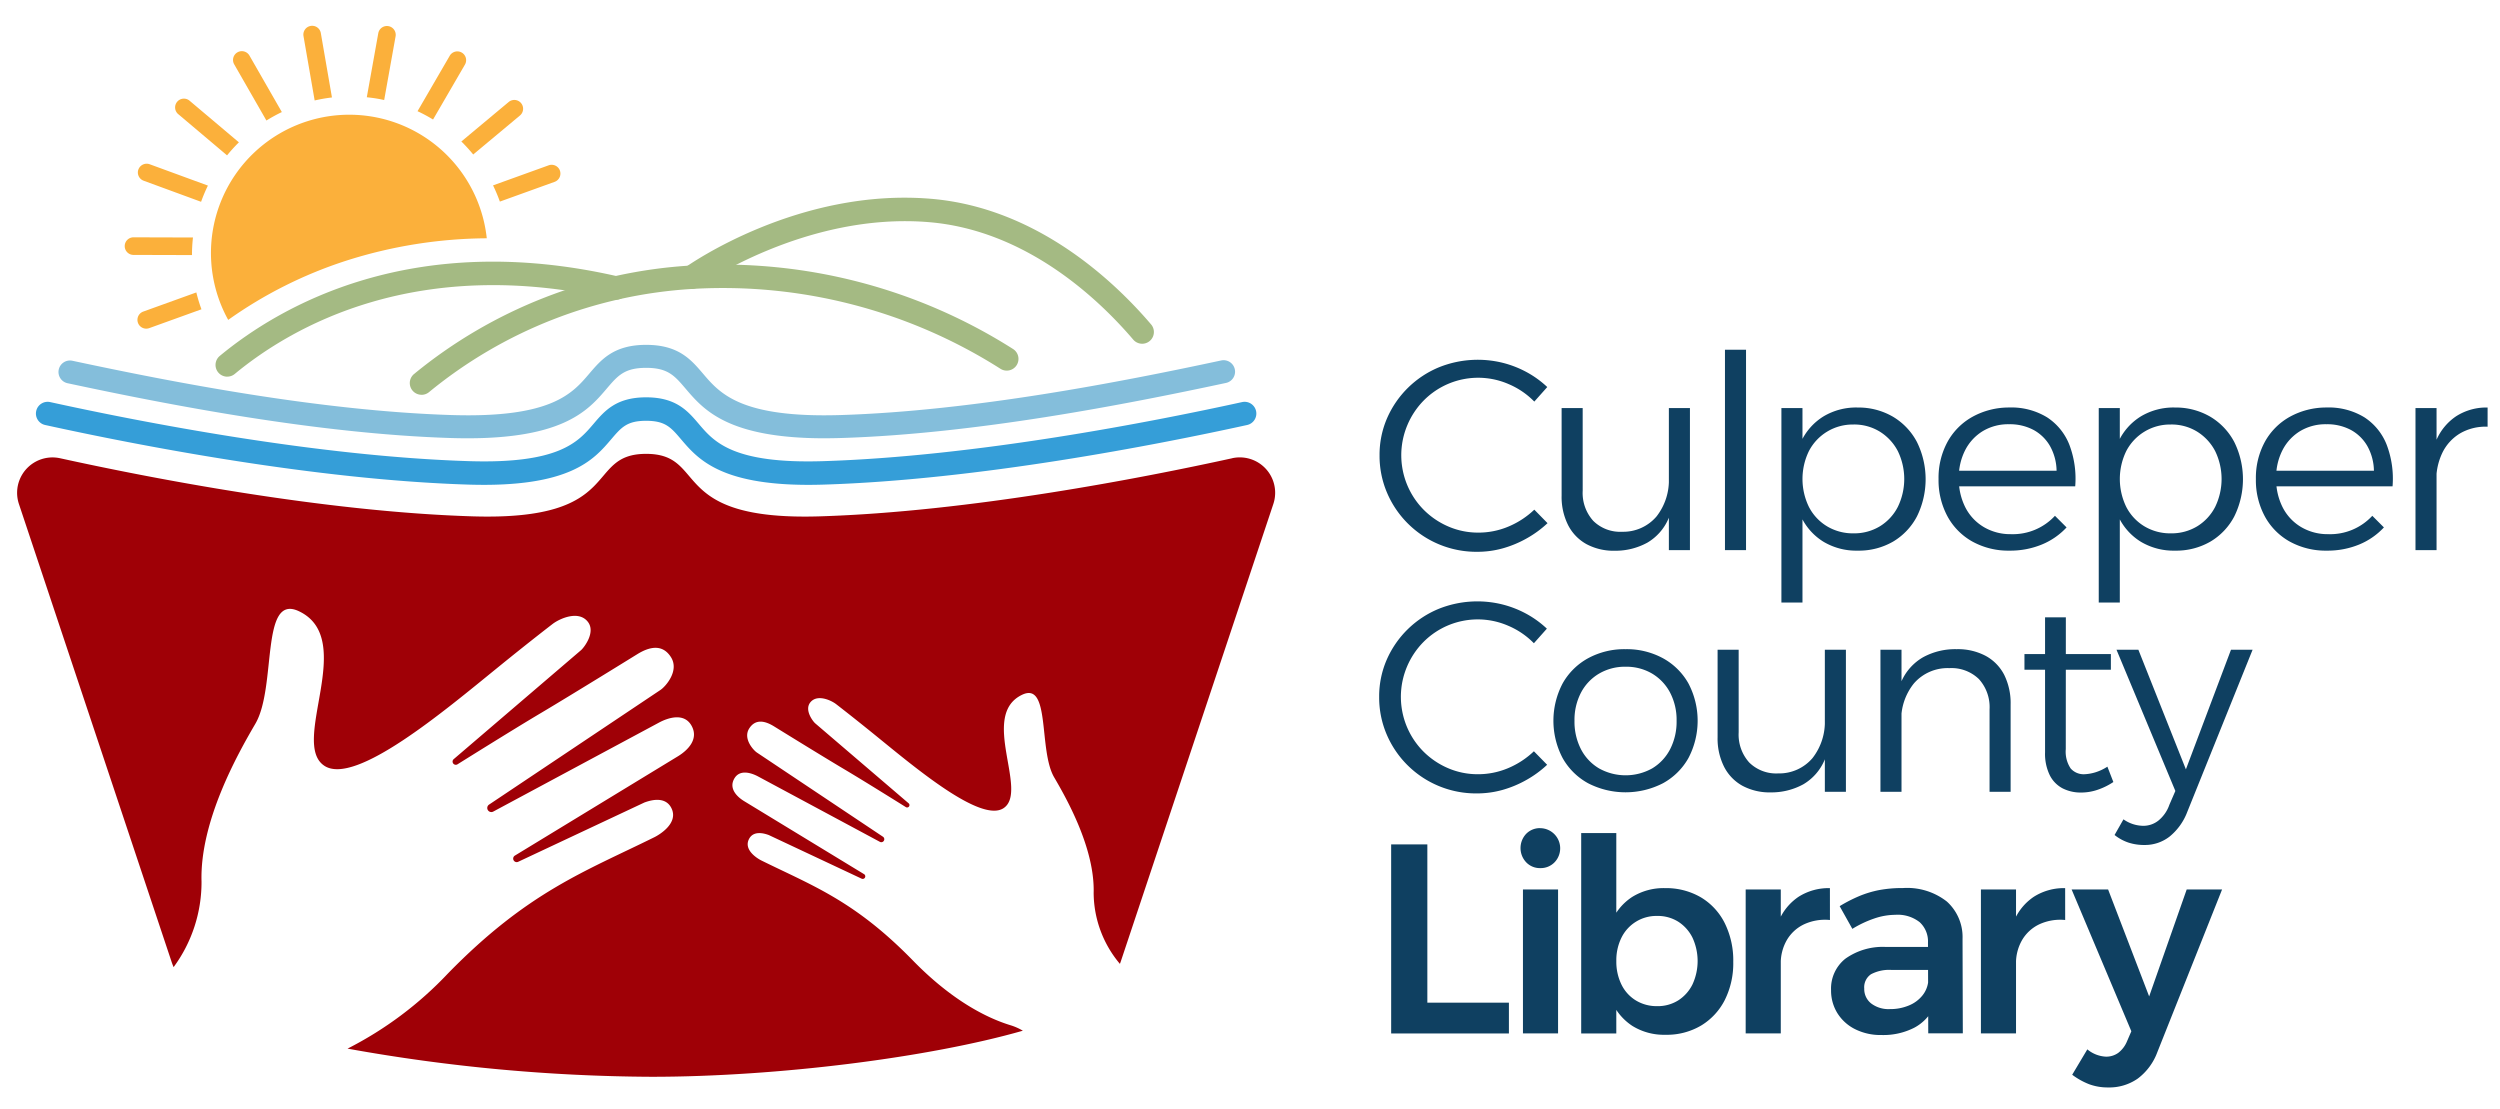
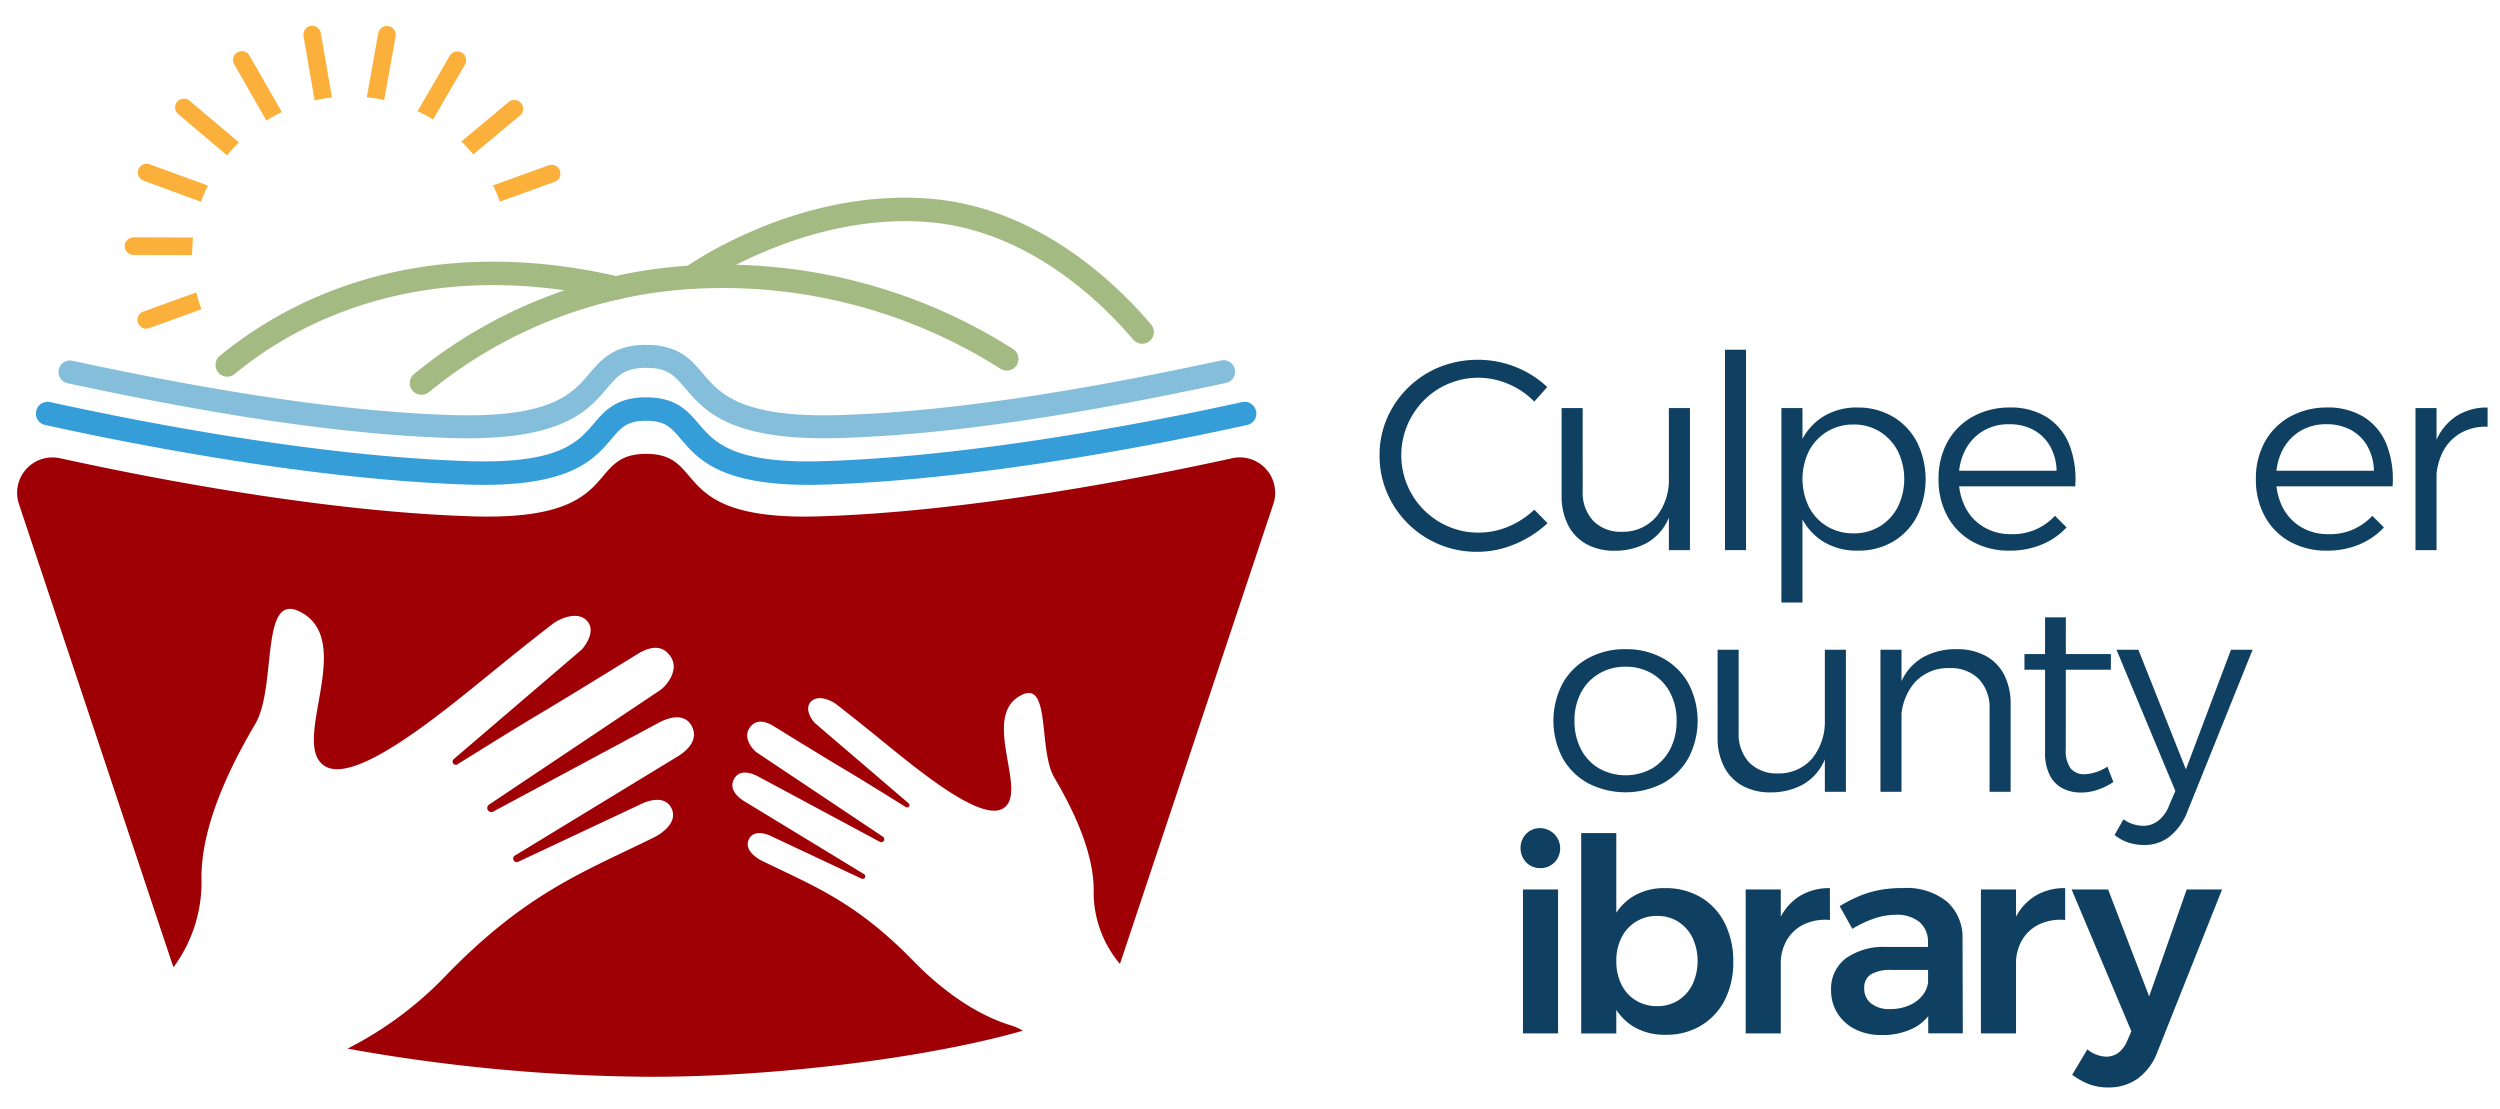
<svg xmlns="http://www.w3.org/2000/svg" width="293" height="130" viewBox="0 0 293 130">
  <defs>
    <clipPath id="clip-path">
      <rect id="Rectangle_3094" data-name="Rectangle 3094" width="289.547" height="124.449" fill="none" />
    </clipPath>
    <clipPath id="clip-site-logo">
      <rect width="293" height="130" />
    </clipPath>
  </defs>
  <g id="site-logo" clip-path="url(#clip-site-logo)">
    <g id="Group_6415" data-name="Group 6415" transform="translate(2 3)">
      <g id="Group_6389" data-name="Group 6389" clip-path="url(#clip-path)">
        <path id="Path_53239" data-name="Path 53239" d="M482.883,118.88a9.245,9.245,0,0,0-2.991-2.042,8.962,8.962,0,0,0-9.955,1.9,9.165,9.165,0,0,0-1.931,2.9,9.092,9.092,0,0,0,1.931,9.939,9.187,9.187,0,0,0,2.881,1.947,8.747,8.747,0,0,0,3.513.712,9.015,9.015,0,0,0,3.529-.712,9.931,9.931,0,0,0,3.023-1.978l1.551,1.583a12.44,12.44,0,0,1-2.422,1.773,12.712,12.712,0,0,1-2.8,1.171,11.028,11.028,0,0,1-3.007.412,11.38,11.38,0,0,1-8.119-3.292,11.329,11.329,0,0,1-2.453-3.608,11,11,0,0,1-.886-4.4,10.774,10.774,0,0,1,.886-4.368,11.366,11.366,0,0,1,6.141-5.983,12.186,12.186,0,0,1,7.5-.475,12.018,12.018,0,0,1,2.754,1.092,11.61,11.61,0,0,1,2.374,1.725Z" transform="translate(-305.063 -74.814)" fill="#0f4061" />
        <path id="Path_53240" data-name="Path 53240" d="M529.324,140.15a4.873,4.873,0,0,0,1.234,3.529,4.48,4.48,0,0,0,3.387,1.282,5.121,5.121,0,0,0,4.036-1.8,6.867,6.867,0,0,0,1.44-4.526h.823a11.464,11.464,0,0,1-.871,4.8,6.026,6.026,0,0,1-2.469,2.8,7.762,7.762,0,0,1-3.814.95,6.724,6.724,0,0,1-3.324-.775,5.289,5.289,0,0,1-2.153-2.232,7.363,7.363,0,0,1-.76-3.45V130.464h2.469Zm10.1-9.686h2.469v16.649h-2.469Z" transform="translate(-345.832 -85.638)" fill="#0f4061" />
        <rect id="Rectangle_3093" data-name="Rectangle 3093" width="2.469" height="23.486" transform="translate(200.166 37.989)" fill="#0f4061" />
        <path id="Path_53241" data-name="Path 53241" d="M601.824,130.342h2.469v22.79h-2.469Zm8.895-.063a8,8,0,0,1,4.178,1.076,7.506,7.506,0,0,1,2.817,2.976,9.856,9.856,0,0,1,0,8.7,7.432,7.432,0,0,1-2.8,2.96,8.005,8.005,0,0,1-4.162,1.06,7.5,7.5,0,0,1-3.973-1.028,6.9,6.9,0,0,1-2.627-2.912,9.825,9.825,0,0,1-.933-4.415,10.006,10.006,0,0,1,.933-4.463,6.888,6.888,0,0,1,2.627-2.928,7.443,7.443,0,0,1,3.941-1.029m-.443,1.994a5.774,5.774,0,0,0-5.223,3.1,7.478,7.478,0,0,0,0,6.568,5.687,5.687,0,0,0,2.121,2.263,5.872,5.872,0,0,0,3.1.823,5.791,5.791,0,0,0,3.086-.823,5.723,5.723,0,0,0,2.1-2.263,7.477,7.477,0,0,0,0-6.568,5.871,5.871,0,0,0-2.1-2.263,5.713,5.713,0,0,0-3.086-.839" transform="translate(-395.043 -85.516)" fill="#0f4061" />
        <path id="Path_53242" data-name="Path 53242" d="M669.262,137.686a6.114,6.114,0,0,0-.775-2.9,4.947,4.947,0,0,0-1.931-1.884,5.9,5.9,0,0,0-2.865-.665,5.8,5.8,0,0,0-3.054.791,5.6,5.6,0,0,0-2.073,2.216,6.96,6.96,0,0,0-.76,3.324,7.259,7.259,0,0,0,.775,3.434,5.68,5.68,0,0,0,2.168,2.295,6.1,6.1,0,0,0,3.165.823,6.712,6.712,0,0,0,5.159-2.152l1.361,1.361a8.223,8.223,0,0,1-2.912,2.01,9.7,9.7,0,0,1-3.767.712,8.718,8.718,0,0,1-4.352-1.06,7.453,7.453,0,0,1-2.928-2.96,8.914,8.914,0,0,1-1.045-4.368,8.824,8.824,0,0,1,1.045-4.352,7.483,7.483,0,0,1,2.928-2.944,8.833,8.833,0,0,1,4.289-1.092,8.017,8.017,0,0,1,4.463,1.156,6.782,6.782,0,0,1,2.612,3.228,11.19,11.19,0,0,1,.68,4.859H657.361v-1.836Z" transform="translate(-430.23 -85.516)" fill="#0f4061" />
-         <path id="Path_53243" data-name="Path 53243" d="M710.069,130.342h2.469v22.79h-2.469Zm8.895-.063a8,8,0,0,1,4.178,1.076,7.505,7.505,0,0,1,2.817,2.976,9.856,9.856,0,0,1,0,8.7,7.43,7.43,0,0,1-2.8,2.96,8.006,8.006,0,0,1-4.162,1.06,7.5,7.5,0,0,1-3.973-1.028,6.9,6.9,0,0,1-2.627-2.912,9.819,9.819,0,0,1-.934-4.415,10,10,0,0,1,.934-4.463,6.886,6.886,0,0,1,2.627-2.928,7.442,7.442,0,0,1,3.941-1.029m-.443,1.994a5.774,5.774,0,0,0-5.222,3.1,7.475,7.475,0,0,0,0,6.568,5.685,5.685,0,0,0,2.12,2.263,5.871,5.871,0,0,0,3.1.823,5.792,5.792,0,0,0,3.086-.823,5.727,5.727,0,0,0,2.1-2.263,7.479,7.479,0,0,0,0-6.568,5.876,5.876,0,0,0-2.1-2.263,5.713,5.713,0,0,0-3.086-.839" transform="translate(-466.096 -85.516)" fill="#0f4061" />
        <path id="Path_53244" data-name="Path 53244" d="M777.507,137.686a6.116,6.116,0,0,0-.776-2.9,4.949,4.949,0,0,0-1.931-1.884,5.9,5.9,0,0,0-2.865-.665,5.8,5.8,0,0,0-3.055.791,5.6,5.6,0,0,0-2.073,2.216,6.959,6.959,0,0,0-.76,3.324,7.258,7.258,0,0,0,.776,3.434,5.679,5.679,0,0,0,2.168,2.295,6.1,6.1,0,0,0,3.166.823,6.712,6.712,0,0,0,5.159-2.152l1.361,1.361a8.23,8.23,0,0,1-2.912,2.01,9.7,9.7,0,0,1-3.767.712,8.717,8.717,0,0,1-4.352-1.06,7.456,7.456,0,0,1-2.928-2.96,8.918,8.918,0,0,1-1.045-4.368,8.828,8.828,0,0,1,1.045-4.352,7.487,7.487,0,0,1,2.928-2.944,8.833,8.833,0,0,1,4.289-1.092,8.017,8.017,0,0,1,4.463,1.156,6.778,6.778,0,0,1,2.611,3.228,11.184,11.184,0,0,1,.681,4.859H765.6v-1.836Z" transform="translate(-501.283 -85.516)" fill="#0f4061" />
        <path id="Path_53245" data-name="Path 53245" d="M818.111,130.343h2.469v16.649h-2.469Zm8.451,2.184a5.928,5.928,0,0,0-3.213.775,5.4,5.4,0,0,0-2.073,2.247,7.381,7.381,0,0,0-.728,3.371l-.854-.095a11.6,11.6,0,0,1,.823-4.622,6.418,6.418,0,0,1,2.374-2.912,6.565,6.565,0,0,1,3.672-1.013Z" transform="translate(-537.016 -85.516)" fill="#0f4061" />
-         <path id="Path_53246" data-name="Path 53246" d="M482.745,201.308a9.247,9.247,0,0,0-2.991-2.042,8.962,8.962,0,0,0-9.955,1.9,9.164,9.164,0,0,0-1.931,2.9A9.092,9.092,0,0,0,469.8,214a9.194,9.194,0,0,0,2.881,1.947,8.748,8.748,0,0,0,3.513.712,9.017,9.017,0,0,0,3.529-.712,9.933,9.933,0,0,0,3.023-1.978l1.551,1.583a12.441,12.441,0,0,1-2.421,1.773,12.717,12.717,0,0,1-2.8,1.171,11.024,11.024,0,0,1-3.007.412,11.38,11.38,0,0,1-8.119-3.292,11.33,11.33,0,0,1-2.453-3.608,11,11,0,0,1-.886-4.4,10.773,10.773,0,0,1,.886-4.368,11.369,11.369,0,0,1,6.141-5.983,12.186,12.186,0,0,1,7.5-.475,12.018,12.018,0,0,1,2.754,1.092,11.613,11.613,0,0,1,2.374,1.725Z" transform="translate(-304.973 -128.92)" fill="#0f4061" />
        <path id="Path_53247" data-name="Path 53247" d="M532.507,212.707a8.9,8.9,0,0,1,4.384,1.06,7.618,7.618,0,0,1,2.991,2.959,9.4,9.4,0,0,1,0,8.736,7.614,7.614,0,0,1-2.991,2.959,9.593,9.593,0,0,1-8.768,0,7.607,7.607,0,0,1-2.991-2.959,9.4,9.4,0,0,1,0-8.736,7.612,7.612,0,0,1,2.991-2.959,8.9,8.9,0,0,1,4.384-1.06m0,2.057a5.964,5.964,0,0,0-3.1.807,5.609,5.609,0,0,0-2.121,2.232,6.893,6.893,0,0,0-.76,3.292,7.057,7.057,0,0,0,.76,3.339,5.583,5.583,0,0,0,2.121,2.247,6.395,6.395,0,0,0,6.22,0,5.621,5.621,0,0,0,2.105-2.247,7.058,7.058,0,0,0,.76-3.339,6.894,6.894,0,0,0-.76-3.292,5.648,5.648,0,0,0-2.105-2.232,5.943,5.943,0,0,0-3.118-.807" transform="translate(-343.995 -139.623)" fill="#0f4061" />
        <path id="Path_53248" data-name="Path 53248" d="M582.527,222.577a4.874,4.874,0,0,0,1.234,3.529,4.481,4.481,0,0,0,3.387,1.282,5.122,5.122,0,0,0,4.036-1.8,6.869,6.869,0,0,0,1.44-4.526h.823a11.458,11.458,0,0,1-.871,4.8,6.027,6.027,0,0,1-2.469,2.8,7.764,7.764,0,0,1-3.814.95,6.723,6.723,0,0,1-3.324-.775,5.292,5.292,0,0,1-2.153-2.232,7.364,7.364,0,0,1-.759-3.45V212.891h2.469Zm10.1-9.686h2.469V229.54h-2.469Z" transform="translate(-380.755 -139.744)" fill="#0f4061" />
        <path id="Path_53249" data-name="Path 53249" d="M635.6,212.771h2.469V229.42H635.6Zm12.788,7a4.884,4.884,0,0,0-1.25-3.561,4.618,4.618,0,0,0-3.466-1.282,5.225,5.225,0,0,0-4.146,1.788,6.784,6.784,0,0,0-1.488,4.542h-.854a11.282,11.282,0,0,1,.886-4.8,6.1,6.1,0,0,1,2.548-2.817,7.854,7.854,0,0,1,3.909-.934,6.942,6.942,0,0,1,3.418.791,5.269,5.269,0,0,1,2.168,2.232,7.478,7.478,0,0,1,.744,3.466V229.42h-2.469Z" transform="translate(-417.212 -139.623)" fill="#0f4061" />
        <path id="Path_53250" data-name="Path 53250" d="M684.726,206.141h10.129v1.836H684.726Zm4.843,11.142a3.538,3.538,0,0,0,.57,2.263,2.025,2.025,0,0,0,1.646.68,5.221,5.221,0,0,0,1.3-.237,5.651,5.651,0,0,0,1.361-.649l.7,1.8a7.907,7.907,0,0,1-1.82.9,5.946,5.946,0,0,1-1.947.332,4.685,4.685,0,0,1-2.184-.491,3.521,3.521,0,0,1-1.5-1.535,5.719,5.719,0,0,1-.554-2.691V201.836h2.437Z" transform="translate(-449.46 -132.487)" fill="#0f4061" />
        <path id="Path_53251" data-name="Path 53251" d="M723.982,231.915a6.83,6.83,0,0,1-2.073,2.88,4.691,4.691,0,0,1-2.928.981,5.979,5.979,0,0,1-1.9-.285,5.289,5.289,0,0,1-1.614-.886l1.044-1.836a4.073,4.073,0,0,0,2.342.76,2.831,2.831,0,0,0,1.757-.617,4.116,4.116,0,0,0,1.282-1.852l.7-1.615-6.9-16.554h2.564l5.571,14.022,5.286-14.022h2.532Z" transform="translate(-469.64 -139.744)" fill="#0f4061" />
-         <path id="Path_53252" data-name="Path 53252" d="M468.707,279.288h4.242v18.549h9.559v3.608h-13.8Z" transform="translate(-307.664 -183.327)" fill="#0f4061" />
        <path id="Path_53253" data-name="Path 53253" d="M515.144,273.761a2.362,2.362,0,0,1,1.677,4,2.246,2.246,0,0,1-1.677.68,2.207,2.207,0,0,1-1.646-.68,2.429,2.429,0,0,1,0-3.339,2.234,2.234,0,0,1,1.646-.665m-2.026,7.185h4.115v16.871h-4.115Z" transform="translate(-336.628 -179.699)" fill="#0f4061" />
        <path id="Path_53254" data-name="Path 53254" d="M533.531,275.42h4.115v23.487h-4.115Zm9.812,6.457a8.063,8.063,0,0,1,4.21,1.076,7.323,7.323,0,0,1,2.8,3.023,9.84,9.84,0,0,1,1,4.542,9.626,9.626,0,0,1-.981,4.447,7.4,7.4,0,0,1-2.77,3.007,7.889,7.889,0,0,1-4.194,1.092,7.032,7.032,0,0,1-3.862-1.028,6.534,6.534,0,0,1-2.469-2.96,11.191,11.191,0,0,1-.854-4.558,11.64,11.64,0,0,1,.839-4.653,6.443,6.443,0,0,1,2.453-2.96,6.978,6.978,0,0,1,3.83-1.029m-.918,3.26a4.556,4.556,0,0,0-4.178,2.548,5.979,5.979,0,0,0-.6,2.738,6.075,6.075,0,0,0,.6,2.754,4.467,4.467,0,0,0,1.694,1.867,4.678,4.678,0,0,0,2.485.665,4.5,4.5,0,0,0,2.485-.68,4.682,4.682,0,0,0,1.662-1.868,6.534,6.534,0,0,0,0-5.476,4.686,4.686,0,0,0-1.662-1.868,4.5,4.5,0,0,0-2.485-.68" transform="translate(-350.215 -180.788)" fill="#0f4061" />
        <path id="Path_53255" data-name="Path 53255" d="M589.634,294.37h4.115v16.871h-4.115Zm9.876,3.577a5.84,5.84,0,0,0-3.07.522,4.641,4.641,0,0,0-1.994,1.852,5.4,5.4,0,0,0-.7,2.754l-1.108-.126a12.23,12.23,0,0,1,.823-4.764,6.38,6.38,0,0,1,2.374-2.96,6.563,6.563,0,0,1,3.672-1.013Z" transform="translate(-387.041 -193.123)" fill="#0f4061" />
        <path id="Path_53256" data-name="Path 53256" d="M625.836,303.8a4.541,4.541,0,0,0-2.405.506,1.839,1.839,0,0,0-.792,1.678,2.146,2.146,0,0,0,.807,1.741,3.358,3.358,0,0,0,2.2.665,5.612,5.612,0,0,0,2.232-.427,3.94,3.94,0,0,0,1.583-1.171,3.165,3.165,0,0,0,.681-1.662l.7,2.944a5.282,5.282,0,0,1-2.342,2.5,7.965,7.965,0,0,1-3.83.854,6.659,6.659,0,0,1-3.134-.7,5.154,5.154,0,0,1-2.057-1.883,5.007,5.007,0,0,1-.728-2.674,4.47,4.47,0,0,1,1.678-3.688,7.549,7.549,0,0,1,4.748-1.377h5.413V303.8Zm4.273-3.2a3.056,3.056,0,0,0-.966-2.39,4.155,4.155,0,0,0-2.864-.87,7.753,7.753,0,0,0-2.453.427,12.653,12.653,0,0,0-2.58,1.219l-1.488-2.659a17.215,17.215,0,0,1,2.311-1.187,12.107,12.107,0,0,1,2.327-.7,14.747,14.747,0,0,1,2.8-.237,7.534,7.534,0,0,1,5.128,1.583,5.6,5.6,0,0,1,1.836,4.368l.032,11.079h-4.051Z" transform="translate(-406.15 -193.124)" fill="#0f4061" />
        <path id="Path_53257" data-name="Path 53257" d="M669.874,294.37h4.115v16.871h-4.115Zm9.876,3.577a5.841,5.841,0,0,0-3.07.522,4.642,4.642,0,0,0-1.994,1.852,5.4,5.4,0,0,0-.7,2.754l-1.108-.126a12.238,12.238,0,0,1,.823-4.764,6.386,6.386,0,0,1,2.374-2.96,6.565,6.565,0,0,1,3.672-1.013Z" transform="translate(-439.711 -193.123)" fill="#0f4061" />
        <path id="Path_53258" data-name="Path 53258" d="M710.862,313.76a6.814,6.814,0,0,1-2.279,3.07,5.815,5.815,0,0,1-3.482,1.044,6.233,6.233,0,0,1-2.231-.38,8.282,8.282,0,0,1-1.978-1.108l1.773-2.975a3.684,3.684,0,0,0,2.184.855,2.407,2.407,0,0,0,1.44-.443,3.275,3.275,0,0,0,1.029-1.361l.506-1.171-7-16.618H705.1l4.811,12.534,4.4-12.534h4.146Z" transform="translate(-460.03 -193.426)" fill="#0f4061" />
        <path id="Path_53259" data-name="Path 53259" d="M142.411,146.6c-10.516,2.309-30.783,6.266-48.352,6.81-17.9.555-13.032-7.325-20.331-7.325s-2.431,7.88-20.332,7.325c-17.569-.544-37.836-4.5-48.352-6.81a4.148,4.148,0,0,0-4.825,5.365L18.107,205.61c.071.214.153.425.238.633a16.788,16.788,0,0,0,3.274-10.036c-.2-7.029,4.188-14.862,6.31-18.492,2.525-4.32.551-15.352,5.114-13.182,6.867,3.268-1.121,15.457,2.989,18.12,3.617,2.343,14.035-6.436,20.245-11.48,3.936-3.2,6.551-5.2,6.551-5.2.852-.614,2.983-1.56,4.053-.222.975,1.219-.423,3.02-.773,3.332L51.164,181.873a.377.377,0,0,0,.45.6s6.371-3.991,9.881-6.073,11.194-6.836,11.194-6.836c1.385-.856,2.935-1.25,3.947.346s-.625,3.434-1.218,3.837L55.306,187.2a.478.478,0,0,0,.494.815l19.44-10.437c1.045-.56,2.946-1.2,3.816.382s-.479,2.87-1.547,3.536L58.335,193.174a.413.413,0,0,0,.371.733l14.82-6.962c.424-.15,2.339-.87,3.129.594.982,1.82-1.439,3.216-1.947,3.468-8.131,4.023-14.861,6.4-24.217,15.985a42.86,42.86,0,0,1-11.759,8.8,205.671,205.671,0,0,0,35.6,3.3c14.859,0,32.678-2.279,43.545-5.4a6.548,6.548,0,0,0-1.389-.623c-3.2-.966-7.244-3.244-11.49-7.6-6.865-7.035-11.8-8.777-17.769-11.729-.373-.184-2.149-1.209-1.429-2.544.579-1.074,1.985-.546,2.3-.436l10.874,5.109a.3.3,0,0,0,.272-.538l-14.068-8.565c-.784-.489-1.773-1.431-1.135-2.594s2.033-.691,2.8-.281l14.264,7.658a.35.35,0,0,0,.363-.6L86.7,181.086c-.435-.3-1.636-1.645-.893-2.815s1.88-.882,2.9-.254c0,0,5.638,3.488,8.214,5.016s7.25,4.456,7.25,4.456a.277.277,0,0,0,.33-.441L93.533,177.66c-.257-.229-1.283-1.55-.567-2.445.786-.982,2.349-.288,2.974.163,0,0,1.919,1.473,4.806,3.818,4.557,3.7,12.2,10.143,14.855,8.423,3.016-1.954-2.845-10.9,2.193-13.3,3.348-1.593,1.9,6.5,3.752,9.672,1.557,2.663,4.774,8.411,4.63,13.568a13,13,0,0,0,3.079,8.3c.031-.086.064-.171.093-.257l17.887-53.642a4.148,4.148,0,0,0-4.825-5.365" transform="translate(0 -95.893)" fill="#9f0006" />
        <path id="Path_53260" data-name="Path 53260" d="M98.973,8.775A18.5,18.5,0,0,1,101,8.422L99.692.855a1.031,1.031,0,0,0-2.031.353Z" transform="translate(-64.095 0)" fill="#fbb03b" />
        <path id="Path_53261" data-name="Path 53261" d="M121.331,8.771l1.342-7.487a1.031,1.031,0,0,0-2.029-.364l-1.349,7.526c.457.047.915.106,1.374.189.223.04.443.088.662.136" transform="translate(-78.306 -0.047)" fill="#fbb03b" />
        <path id="Path_53262" data-name="Path 53262" d="M77.556,16.813a18.625,18.625,0,0,1,1.808-.992L75.557,9.182a1.031,1.031,0,0,0-1.788,1.026Z" transform="translate(-48.332 -5.687)" fill="#fbb03b" />
        <path id="Path_53263" data-name="Path 53263" d="M152.938,31.738l5.489-4.58a1.031,1.031,0,0,0-1.321-1.583l-5.559,4.638a18.7,18.7,0,0,1,1.391,1.525" transform="translate(-99.477 -16.631)" fill="#fbb03b" />
        <path id="Path_53264" data-name="Path 53264" d="M142.142,10.419a1.031,1.031,0,1,0-1.782-1.036L136.6,15.856a18.332,18.332,0,0,1,1.818.975Z" transform="translate(-89.665 -5.823)" fill="#fbb03b" />
        <path id="Path_53265" data-name="Path 53265" d="M170.2,48.16a1.031,1.031,0,0,0-1.32-.62l-6.518,2.352a18.552,18.552,0,0,1,.8,1.9l6.415-2.314a1.031,1.031,0,0,0,.62-1.32" transform="translate(-106.577 -31.165)" fill="#fbb03b" />
        <path id="Path_53266" data-name="Path 53266" d="M41.744,93.263a1.031,1.031,0,0,0,.7,1.94l6.12-2.208a18.588,18.588,0,0,1-.6-1.976Z" transform="translate(-26.954 -59.746)" fill="#fbb03b" />
        <path id="Path_53267" data-name="Path 53267" d="M60.078,31.632a18.451,18.451,0,0,1,1.387-1.527l-5.74-4.843A1.031,1.031,0,1,0,54.4,26.838Z" transform="translate(-35.466 -16.423)" fill="#fbb03b" />
        <path id="Path_53268" data-name="Path 53268" d="M41.267,47.767a1.031,1.031,0,0,0,.612,1.323l6.734,2.472a18.4,18.4,0,0,1,.8-1.9l-6.822-2.5a1.032,1.032,0,0,0-1.323.612" transform="translate(-27.046 -30.911)" fill="#fbb03b" />
-         <path id="Path_53269" data-name="Path 53269" d="M44.7,72.239l-6.962-.02h0a1.031,1.031,0,0,0,0,2.062l6.852.019a18.632,18.632,0,0,1,.116-2.061" transform="translate(-24.09 -47.405)" fill="#fbb03b" />
-         <path id="Path_53270" data-name="Path 53270" d="M82,47.508a55.144,55.144,0,0,1,16.468-2.624,16.209,16.209,0,1,0-30.305,9.565A50.8,50.8,0,0,1,82,47.508" transform="translate(-43.418 -19.957)" fill="#fbb03b" />
+         <path id="Path_53269" data-name="Path 53269" d="M44.7,72.239l-6.962-.02h0a1.031,1.031,0,0,0,0,2.062l6.852.019" transform="translate(-24.09 -47.405)" fill="#fbb03b" />
        <path id="Path_53271" data-name="Path 53271" d="M135.336,96.749a1.374,1.374,0,0,1-.872-2.437A56.4,56.4,0,0,1,166.912,81.6a63.409,63.409,0,0,1,37.753,9.786,1.374,1.374,0,1,1-1.481,2.315,60.639,60.639,0,0,0-36.1-9.358,53.666,53.666,0,0,0-30.876,12.1,1.37,1.37,0,0,1-.871.311" transform="translate(-87.933 -53.481)" fill="#a4ba83" />
        <path id="Path_53272" data-name="Path 53272" d="M280.283,75.819a1.373,1.373,0,0,1-1.046-.482c-4.035-4.73-12.51-12.807-23.927-13.766-14.483-1.218-26.9,7.48-27.028,7.569a1.374,1.374,0,0,1-1.595-2.239c.537-.383,13.336-9.372,28.853-8.069,12.4,1.042,21.479,9.67,25.788,14.721a1.374,1.374,0,0,1-1.045,2.267" transform="translate(-148.421 -38.533)" fill="#a4ba83" />
        <path id="Path_53273" data-name="Path 53273" d="M69.075,94a1.374,1.374,0,0,1-.877-2.433c7.085-5.863,22.58-14.867,46.739-9.3a1.374,1.374,0,1,1-.617,2.678c-23.01-5.3-37.675,3.2-44.369,8.736a1.369,1.369,0,0,1-.875.315" transform="translate(-44.439 -52.854)" fill="#a4ba83" />
        <path id="Path_53274" data-name="Path 53274" d="M96.977,137.059c-10.383,0-13-3.071-14.937-5.346-1.187-1.394-1.842-2.162-4.089-2.162s-2.9.768-4.089,2.162c-2.044,2.4-4.843,5.685-16.716,5.317-18.046-.559-38.841-4.617-49.63-6.986a1.374,1.374,0,0,1,.589-2.685c10.7,2.349,31.3,6.372,49.126,6.923,10.553.325,12.763-2.268,14.539-4.352,1.31-1.538,2.665-3.129,6.182-3.129s4.871,1.59,6.182,3.129c1.776,2.085,3.986,4.68,14.539,4.352,17.824-.552,38.43-4.575,49.126-6.923a1.374,1.374,0,1,1,.59,2.685c-10.789,2.369-31.584,6.427-49.63,6.986q-.926.029-1.78.029" transform="translate(-4.225 -83.234)" fill="#359ed8" />
        <path id="Path_53275" data-name="Path 53275" d="M103.975,119.852c-11.343,0-14.19-3.344-16.3-5.82-1.294-1.519-2.075-2.436-4.622-2.436s-3.328.917-4.621,2.436c-2.226,2.613-5.274,6.19-18.251,5.789-15.642-.484-33.122-3.894-44.91-6.417a1.347,1.347,0,1,1,.563-2.634c11.686,2.5,29.006,5.881,44.43,6.358,11.683.362,14.142-2.524,16.117-4.844,1.417-1.663,2.881-3.383,6.672-3.383s5.256,1.72,6.672,3.383c1.976,2.319,4.434,5.206,16.117,4.844,15.464-.479,32.868-3.881,44.614-6.4a1.347,1.347,0,0,1,.565,2.634c-11.848,2.539-29.413,5.971-45.095,6.456q-1.015.031-1.952.031" transform="translate(-9.325 -71.484)" fill="#84bedb" />
      </g>
    </g>
  </g>
</svg>